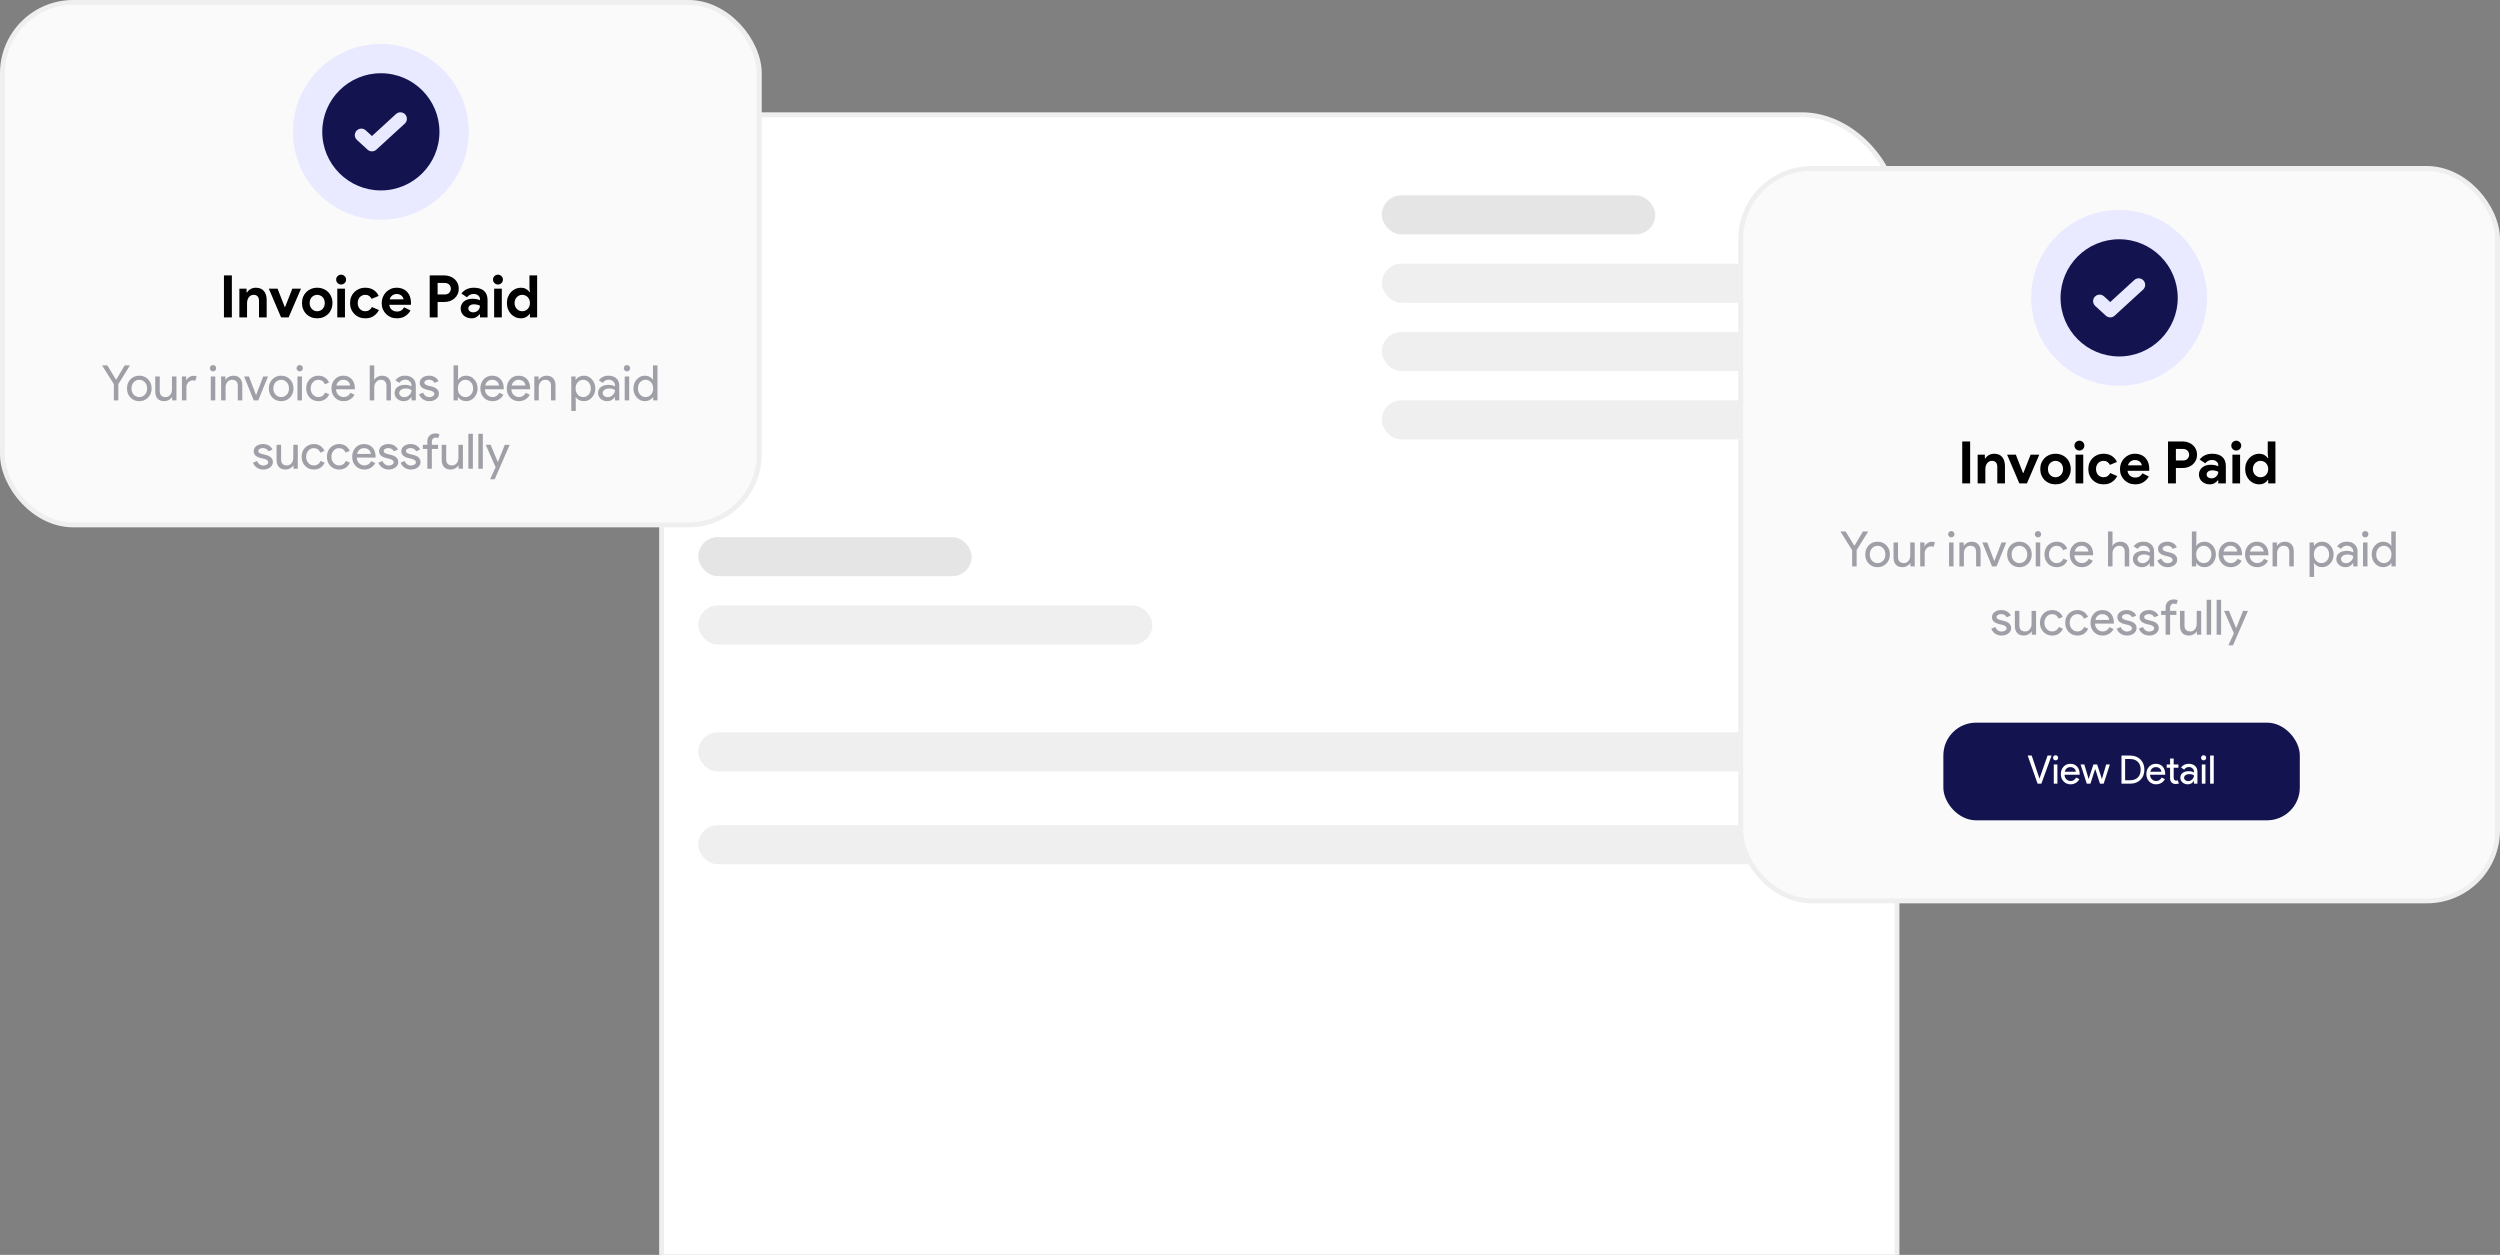
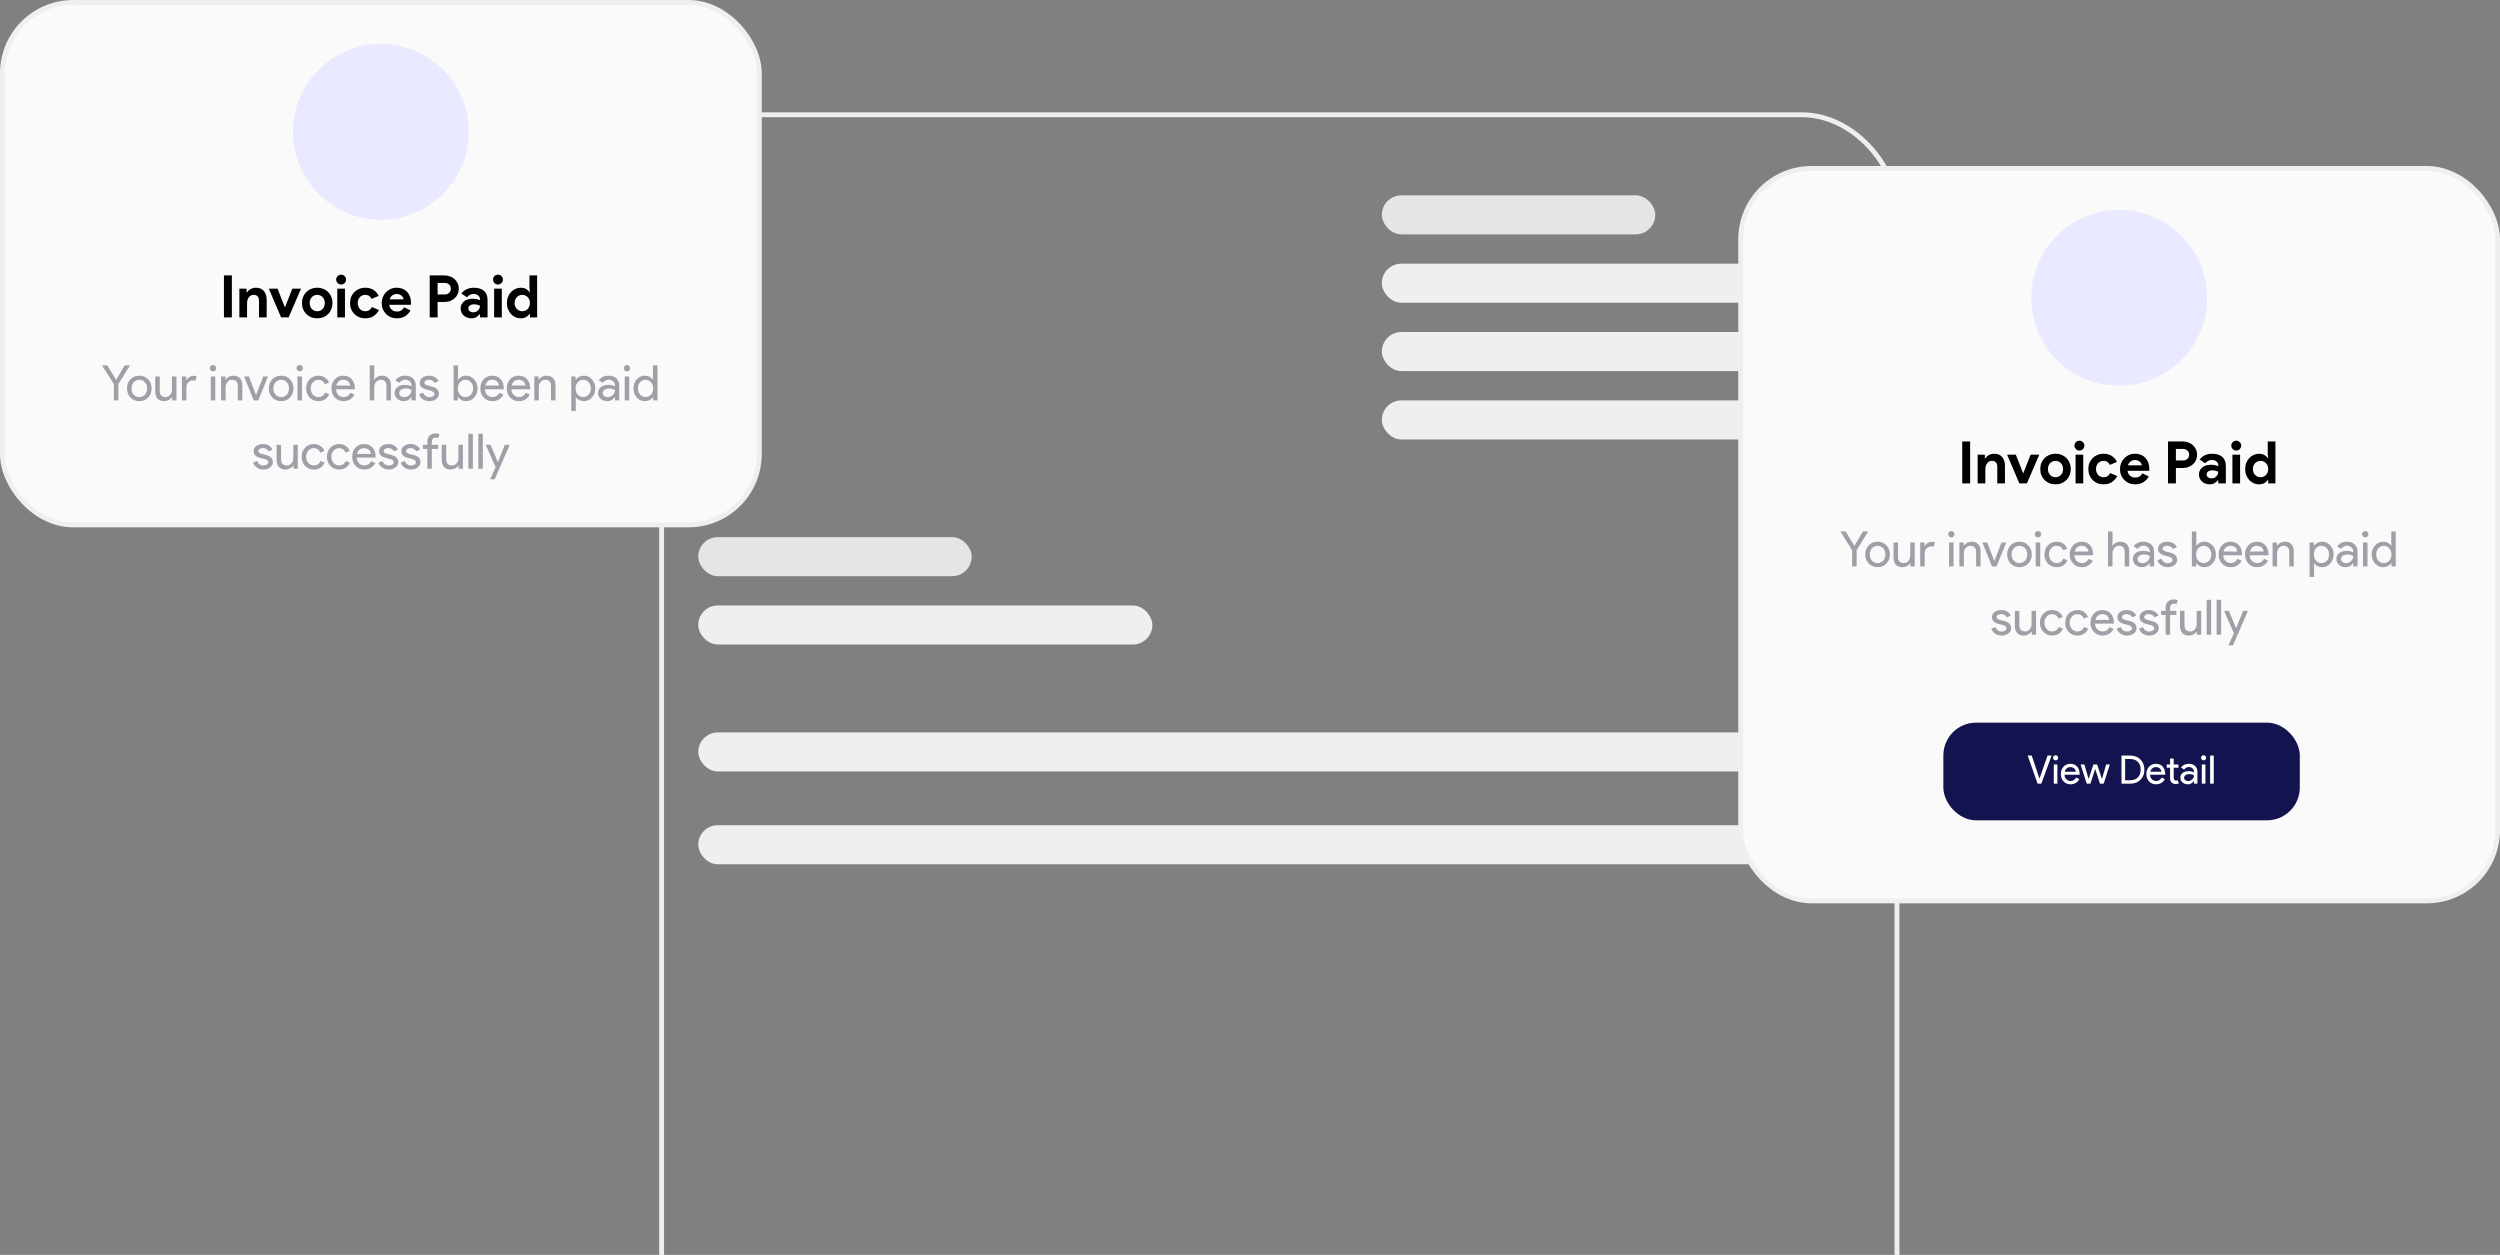
<svg xmlns="http://www.w3.org/2000/svg" width="512" height="257" viewBox="0 0 512 257" fill="none">
  <rect x="0" y="0" width="512" height="257" fill="#808080" stroke="none" />
-   <rect x="135.5" y="23.5" width="253" height="253" rx="19.5" fill="white" />
  <rect x="135.5" y="23.5" width="253" height="253" rx="19.5" stroke="#EFEFEF" />
  <rect x="283" y="40" width="56" height="8" rx="4" fill="#E5E5E5" />
  <rect x="283" y="54" width="93" height="8" rx="4" fill="#EFEFEF" />
  <rect x="143" y="110" width="56" height="8" rx="4" fill="#E5E5E5" />
  <rect x="143" y="124" width="93" height="8" rx="4" fill="#EFEFEF" />
  <rect x="283" y="82" width="93" height="8" rx="4" fill="#EFEFEF" />
  <rect x="283" y="68" width="93" height="8" rx="4" fill="#EFEFEF" />
  <rect x="143" y="150" width="227" height="8" rx="4" fill="#EFEFEF" />
  <rect x="143" y="169" width="227" height="8" rx="4" fill="#EFEFEF" />
  <rect x="356.5" y="34.5" width="155" height="150" rx="14.5" fill="#FAFAFA" />
  <rect x="356.5" y="34.5" width="155" height="150" rx="14.5" stroke="#EFEFEF" />
  <circle cx="434" cy="61" r="18" fill="#E9E9FF" />
-   <path fill-rule="evenodd" clip-rule="evenodd" d="M434 73C440.627 73 446 67.627 446 61C446 54.373 440.627 49 434 49C427.373 49 422 54.373 422 61C422 67.627 427.373 73 434 73ZM438.901 59.317C439.444 58.819 439.481 57.976 438.983 57.433C438.486 56.89 437.643 56.853 437.099 57.35L432.177 61.859L430.901 60.69C430.357 60.193 429.514 60.23 429.017 60.773C428.519 61.316 428.556 62.159 429.099 62.656L431.276 64.65C431.786 65.117 432.568 65.117 433.077 64.65L438.901 59.317Z" fill="#13134F" />
  <path d="M401.864 90.408H403.484V99H401.864V90.408ZM406.5 93.888H406.596C406.78 93.592 407.028 93.36 407.34 93.192C407.652 93.016 408.008 92.928 408.408 92.928C408.776 92.928 409.1 92.988 409.38 93.108C409.66 93.228 409.888 93.4 410.064 93.624C410.248 93.84 410.384 94.104 410.472 94.416C410.568 94.72 410.616 95.06 410.616 95.436V99H409.044V95.628C409.044 95.204 408.948 94.892 408.756 94.692C408.572 94.484 408.3 94.38 407.94 94.38C407.724 94.38 407.532 94.428 407.364 94.524C407.204 94.612 407.064 94.736 406.944 94.896C406.832 95.048 406.744 95.232 406.68 95.448C406.624 95.656 406.596 95.88 406.596 96.12V99H405.024V93.12H406.5V93.888ZM411.056 93.12H412.844L414.308 96.864H414.392L415.868 93.12H417.644L415.112 99H413.564L411.056 93.12ZM420.968 92.928C421.424 92.928 421.84 93.008 422.216 93.168C422.6 93.32 422.928 93.536 423.2 93.816C423.48 94.088 423.696 94.416 423.848 94.8C424.008 95.184 424.088 95.604 424.088 96.06C424.088 96.516 424.008 96.936 423.848 97.32C423.696 97.704 423.48 98.036 423.2 98.316C422.928 98.588 422.6 98.804 422.216 98.964C421.84 99.116 421.424 99.192 420.968 99.192C420.512 99.192 420.092 99.116 419.708 98.964C419.332 98.804 419.004 98.588 418.724 98.316C418.452 98.036 418.236 97.704 418.076 97.32C417.924 96.936 417.848 96.516 417.848 96.06C417.848 95.604 417.924 95.184 418.076 94.8C418.236 94.416 418.452 94.088 418.724 93.816C419.004 93.536 419.332 93.32 419.708 93.168C420.092 93.008 420.512 92.928 420.968 92.928ZM420.968 97.74C421.168 97.74 421.36 97.704 421.544 97.632C421.736 97.552 421.904 97.44 422.048 97.296C422.192 97.152 422.304 96.976 422.384 96.768C422.472 96.56 422.516 96.324 422.516 96.06C422.516 95.796 422.472 95.56 422.384 95.352C422.304 95.144 422.192 94.968 422.048 94.824C421.904 94.68 421.736 94.572 421.544 94.5C421.36 94.42 421.168 94.38 420.968 94.38C420.76 94.38 420.564 94.42 420.38 94.5C420.196 94.572 420.032 94.68 419.888 94.824C419.744 94.968 419.628 95.144 419.54 95.352C419.46 95.56 419.42 95.796 419.42 96.06C419.42 96.324 419.46 96.56 419.54 96.768C419.628 96.976 419.744 97.152 419.888 97.296C420.032 97.44 420.196 97.552 420.38 97.632C420.564 97.704 420.76 97.74 420.968 97.74ZM425.857 92.268C425.721 92.268 425.589 92.244 425.461 92.196C425.341 92.14 425.233 92.068 425.137 91.98C425.049 91.884 424.977 91.776 424.921 91.656C424.873 91.536 424.849 91.404 424.849 91.26C424.849 91.116 424.873 90.984 424.921 90.864C424.977 90.744 425.049 90.64 425.137 90.552C425.233 90.456 425.341 90.384 425.461 90.336C425.589 90.28 425.721 90.252 425.857 90.252C426.137 90.252 426.377 90.352 426.577 90.552C426.777 90.744 426.877 90.98 426.877 91.26C426.877 91.54 426.777 91.78 426.577 91.98C426.377 92.172 426.137 92.268 425.857 92.268ZM425.077 99V93.12H426.649V99H425.077ZM433.607 97.5C433.351 97.996 432.991 98.404 432.527 98.724C432.071 99.036 431.499 99.192 430.811 99.192C430.355 99.192 429.935 99.116 429.551 98.964C429.175 98.804 428.847 98.584 428.567 98.304C428.295 98.024 428.079 97.696 427.919 97.32C427.767 96.936 427.691 96.516 427.691 96.06C427.691 95.604 427.767 95.184 427.919 94.8C428.079 94.416 428.295 94.088 428.567 93.816C428.847 93.536 429.175 93.32 429.551 93.168C429.935 93.008 430.355 92.928 430.811 92.928C431.491 92.928 432.063 93.084 432.527 93.396C432.991 93.708 433.331 94.112 433.547 94.608L432.107 95.208C431.971 94.936 431.795 94.732 431.579 94.596C431.371 94.452 431.107 94.38 430.787 94.38C430.579 94.38 430.383 94.42 430.199 94.5C430.015 94.58 429.851 94.692 429.707 94.836C429.571 94.98 429.463 95.156 429.383 95.364C429.303 95.572 429.263 95.804 429.263 96.06C429.263 96.316 429.303 96.548 429.383 96.756C429.463 96.964 429.571 97.14 429.707 97.284C429.851 97.428 430.015 97.54 430.199 97.62C430.383 97.7 430.579 97.74 430.787 97.74C431.115 97.74 431.391 97.668 431.615 97.524C431.847 97.372 432.031 97.156 432.167 96.876L433.607 97.5ZM440.076 97.584C439.804 98.064 439.436 98.452 438.972 98.748C438.516 99.044 437.956 99.192 437.292 99.192C436.844 99.192 436.428 99.116 436.044 98.964C435.668 98.804 435.34 98.584 435.06 98.304C434.78 98.024 434.56 97.696 434.4 97.32C434.248 96.936 434.172 96.516 434.172 96.06C434.172 95.636 434.248 95.236 434.4 94.86C434.552 94.476 434.764 94.144 435.036 93.864C435.308 93.576 435.628 93.348 435.996 93.18C436.372 93.012 436.784 92.928 437.232 92.928C437.704 92.928 438.124 93.008 438.492 93.168C438.86 93.32 439.168 93.536 439.416 93.816C439.664 94.088 439.852 94.412 439.98 94.788C440.108 95.164 440.172 95.572 440.172 96.012C440.172 96.068 440.172 96.116 440.172 96.156C440.164 96.204 440.16 96.248 440.16 96.288C440.152 96.328 440.148 96.372 440.148 96.42H435.72C435.752 96.66 435.816 96.868 435.912 97.044C436.016 97.212 436.14 97.356 436.284 97.476C436.436 97.588 436.6 97.672 436.776 97.728C436.952 97.776 437.132 97.8 437.316 97.8C437.676 97.8 437.972 97.72 438.204 97.56C438.444 97.392 438.632 97.184 438.768 96.936L440.076 97.584ZM438.648 95.304C438.64 95.2 438.604 95.084 438.54 94.956C438.484 94.828 438.396 94.708 438.276 94.596C438.164 94.484 438.02 94.392 437.844 94.32C437.676 94.248 437.472 94.212 437.232 94.212C436.896 94.212 436.6 94.308 436.344 94.5C436.088 94.692 435.908 94.96 435.804 95.304H438.648ZM444.005 99V90.408H447.029C447.437 90.408 447.817 90.476 448.169 90.612C448.529 90.74 448.841 90.924 449.105 91.164C449.369 91.404 449.577 91.692 449.729 92.028C449.881 92.356 449.957 92.72 449.957 93.12C449.957 93.528 449.881 93.9 449.729 94.236C449.577 94.564 449.369 94.848 449.105 95.088C448.841 95.328 448.529 95.516 448.169 95.652C447.817 95.78 447.437 95.844 447.029 95.844H445.625V99H444.005ZM447.053 94.308C447.477 94.308 447.797 94.188 448.013 93.948C448.229 93.708 448.337 93.432 448.337 93.12C448.337 92.968 448.309 92.82 448.253 92.676C448.205 92.532 448.125 92.408 448.013 92.304C447.909 92.192 447.777 92.104 447.617 92.04C447.457 91.976 447.269 91.944 447.053 91.944H445.625V94.308H447.053ZM454.304 98.376H454.208C454.024 98.6 453.8 98.792 453.536 98.952C453.28 99.112 452.948 99.192 452.54 99.192C452.236 99.192 451.948 99.14 451.676 99.036C451.412 98.94 451.18 98.804 450.98 98.628C450.78 98.452 450.624 98.24 450.512 97.992C450.4 97.744 450.344 97.472 450.344 97.176C450.344 96.872 450.404 96.6 450.524 96.36C450.644 96.112 450.812 95.9 451.028 95.724C451.244 95.548 451.496 95.416 451.784 95.328C452.08 95.232 452.4 95.184 452.744 95.184C453.128 95.184 453.444 95.216 453.692 95.28C453.94 95.336 454.144 95.396 454.304 95.46V95.28C454.304 94.968 454.18 94.712 453.932 94.512C453.684 94.304 453.376 94.2 453.008 94.2C452.464 94.2 452.004 94.428 451.628 94.884L450.488 94.104C451.112 93.32 451.964 92.928 453.044 92.928C453.956 92.928 454.652 93.144 455.132 93.576C455.612 94 455.852 94.632 455.852 95.472V99H454.304V98.376ZM454.304 96.612C454.12 96.524 453.928 96.456 453.728 96.408C453.536 96.352 453.324 96.324 453.092 96.324C452.716 96.324 452.424 96.408 452.216 96.576C452.016 96.736 451.916 96.936 451.916 97.176C451.916 97.416 452.012 97.608 452.204 97.752C452.404 97.896 452.632 97.968 452.888 97.968C453.096 97.968 453.288 97.932 453.464 97.86C453.64 97.78 453.788 97.68 453.908 97.56C454.036 97.432 454.132 97.288 454.196 97.128C454.268 96.96 454.304 96.788 454.304 96.612ZM457.978 92.268C457.842 92.268 457.71 92.244 457.582 92.196C457.462 92.14 457.354 92.068 457.258 91.98C457.17 91.884 457.098 91.776 457.042 91.656C456.994 91.536 456.97 91.404 456.97 91.26C456.97 91.116 456.994 90.984 457.042 90.864C457.098 90.744 457.17 90.64 457.258 90.552C457.354 90.456 457.462 90.384 457.582 90.336C457.71 90.28 457.842 90.252 457.978 90.252C458.258 90.252 458.498 90.352 458.698 90.552C458.898 90.744 458.998 90.98 458.998 91.26C458.998 91.54 458.898 91.78 458.698 91.98C458.498 92.172 458.258 92.268 457.978 92.268ZM457.198 99V93.12H458.77V99H457.198ZM464.529 98.292H464.433C464.289 98.54 464.065 98.752 463.761 98.928C463.457 99.104 463.081 99.192 462.633 99.192C462.257 99.192 461.897 99.116 461.553 98.964C461.217 98.804 460.917 98.588 460.653 98.316C460.397 98.036 460.193 97.704 460.041 97.32C459.889 96.936 459.813 96.516 459.813 96.06C459.813 95.604 459.889 95.184 460.041 94.8C460.193 94.416 460.397 94.088 460.653 93.816C460.917 93.536 461.217 93.32 461.553 93.168C461.897 93.008 462.257 92.928 462.633 92.928C463.081 92.928 463.457 93.016 463.761 93.192C464.065 93.368 464.289 93.58 464.433 93.828H464.529L464.433 92.988V90.408H466.005V99H464.529V98.292ZM462.957 97.74C463.165 97.74 463.361 97.704 463.545 97.632C463.737 97.552 463.905 97.44 464.049 97.296C464.193 97.152 464.309 96.976 464.397 96.768C464.485 96.56 464.529 96.324 464.529 96.06C464.529 95.796 464.485 95.56 464.397 95.352C464.309 95.144 464.193 94.968 464.049 94.824C463.905 94.68 463.737 94.572 463.545 94.5C463.361 94.42 463.165 94.38 462.957 94.38C462.749 94.38 462.549 94.42 462.357 94.5C462.173 94.58 462.009 94.692 461.865 94.836C461.721 94.98 461.605 95.156 461.517 95.364C461.429 95.572 461.385 95.804 461.385 96.06C461.385 96.316 461.429 96.548 461.517 96.756C461.605 96.964 461.721 97.14 461.865 97.284C462.009 97.428 462.173 97.54 462.357 97.62C462.549 97.7 462.749 97.74 462.957 97.74Z" fill="black" />
  <path d="M380.238 112.67V116H379.318V112.67L376.908 108.84H377.988L379.758 111.75H379.798L381.528 108.84H382.608L380.238 112.67ZM382.009 113.55C382.009 112.797 382.246 112.173 382.719 111.68C383.199 111.187 383.803 110.94 384.529 110.94C385.256 110.94 385.856 111.187 386.329 111.68C386.809 112.173 387.049 112.797 387.049 113.55C387.049 114.31 386.809 114.933 386.329 115.42C385.856 115.913 385.256 116.16 384.529 116.16C383.803 116.16 383.199 115.913 382.719 115.42C382.246 114.927 382.009 114.303 382.009 113.55ZM382.929 113.55C382.929 114.077 383.083 114.503 383.389 114.83C383.696 115.157 384.076 115.32 384.529 115.32C384.983 115.32 385.363 115.157 385.669 114.83C385.976 114.503 386.129 114.077 386.129 113.55C386.129 113.03 385.976 112.607 385.669 112.28C385.356 111.947 384.976 111.78 384.529 111.78C384.083 111.78 383.703 111.947 383.389 112.28C383.083 112.607 382.929 113.03 382.929 113.55ZM392.136 116H391.256V115.32H391.216C391.076 115.56 390.86 115.76 390.566 115.92C390.28 116.08 389.98 116.16 389.666 116.16C389.066 116.16 388.603 115.99 388.276 115.65C387.956 115.303 387.796 114.813 387.796 114.18V111.1H388.716V114.12C388.736 114.92 389.14 115.32 389.926 115.32C390.293 115.32 390.6 115.173 390.846 114.88C391.093 114.58 391.216 114.223 391.216 113.81V111.1H392.136V116ZM394.176 116H393.256V111.1H394.136V111.9H394.176C394.27 111.64 394.46 111.42 394.746 111.24C395.04 111.053 395.326 110.96 395.606 110.96C395.873 110.96 396.1 111 396.286 111.08L396.006 111.97C395.893 111.923 395.713 111.9 395.466 111.9C395.12 111.9 394.816 112.04 394.556 112.32C394.303 112.6 394.176 112.927 394.176 113.3V116ZM400.276 109.41C400.276 109.59 400.213 109.743 400.086 109.87C399.96 109.997 399.806 110.06 399.626 110.06C399.446 110.06 399.293 109.997 399.166 109.87C399.04 109.743 398.976 109.59 398.976 109.41C398.976 109.23 399.04 109.077 399.166 108.95C399.293 108.823 399.446 108.76 399.626 108.76C399.806 108.76 399.96 108.823 400.086 108.95C400.213 109.077 400.276 109.23 400.276 109.41ZM400.086 111.1V116H399.166V111.1H400.086ZM401.284 111.1H402.164V111.78H402.204C402.344 111.54 402.557 111.34 402.844 111.18C403.137 111.02 403.44 110.94 403.754 110.94C404.354 110.94 404.814 111.113 405.134 111.46C405.46 111.8 405.624 112.287 405.624 112.92V116H404.704V112.98C404.684 112.18 404.28 111.78 403.494 111.78C403.127 111.78 402.82 111.93 402.574 112.23C402.327 112.523 402.204 112.877 402.204 113.29V116H401.284V111.1ZM408.888 116H407.968L405.988 111.1H406.988L408.428 114.9H408.448L409.908 111.1H410.888L408.888 116ZM411.062 113.55C411.062 112.797 411.299 112.173 411.772 111.68C412.252 111.187 412.856 110.94 413.582 110.94C414.309 110.94 414.909 111.187 415.382 111.68C415.862 112.173 416.102 112.797 416.102 113.55C416.102 114.31 415.862 114.933 415.382 115.42C414.909 115.913 414.309 116.16 413.582 116.16C412.856 116.16 412.252 115.913 411.772 115.42C411.299 114.927 411.062 114.303 411.062 113.55ZM411.982 113.55C411.982 114.077 412.136 114.503 412.442 114.83C412.749 115.157 413.129 115.32 413.582 115.32C414.036 115.32 414.416 115.157 414.722 114.83C415.029 114.503 415.182 114.077 415.182 113.55C415.182 113.03 415.029 112.607 414.722 112.28C414.409 111.947 414.029 111.78 413.582 111.78C413.136 111.78 412.756 111.947 412.442 112.28C412.136 112.607 411.982 113.03 411.982 113.55ZM418.03 109.41C418.03 109.59 417.967 109.743 417.84 109.87C417.714 109.997 417.56 110.06 417.38 110.06C417.2 110.06 417.047 109.997 416.92 109.87C416.794 109.743 416.73 109.59 416.73 109.41C416.73 109.23 416.794 109.077 416.92 108.95C417.047 108.823 417.2 108.76 417.38 108.76C417.56 108.76 417.714 108.823 417.84 108.95C417.967 109.077 418.03 109.23 418.03 109.41ZM417.84 111.1V116H416.92V111.1H417.84ZM421.229 116.16C420.502 116.16 419.899 115.913 419.419 115.42C418.945 114.913 418.709 114.29 418.709 113.55C418.709 112.797 418.945 112.173 419.419 111.68C419.899 111.187 420.502 110.94 421.229 110.94C421.729 110.94 422.165 111.067 422.539 111.32C422.912 111.567 423.192 111.91 423.379 112.35L422.539 112.7C422.279 112.087 421.822 111.78 421.169 111.78C420.749 111.78 420.385 111.95 420.079 112.29C419.779 112.63 419.629 113.05 419.629 113.55C419.629 114.05 419.779 114.47 420.079 114.81C420.385 115.15 420.749 115.32 421.169 115.32C421.842 115.32 422.315 115.013 422.589 114.4L423.409 114.75C423.229 115.19 422.945 115.537 422.559 115.79C422.179 116.037 421.735 116.16 421.229 116.16ZM426.364 116.16C425.644 116.16 425.051 115.913 424.584 115.42C424.118 114.927 423.884 114.303 423.884 113.55C423.884 112.803 424.111 112.183 424.564 111.69C425.018 111.19 425.598 110.94 426.304 110.94C427.031 110.94 427.608 111.177 428.034 111.65C428.468 112.117 428.684 112.773 428.684 113.62L428.674 113.72H424.824C424.838 114.2 424.998 114.587 425.304 114.88C425.611 115.173 425.978 115.32 426.404 115.32C426.991 115.32 427.451 115.027 427.784 114.44L428.604 114.84C428.384 115.253 428.078 115.577 427.684 115.81C427.298 116.043 426.858 116.16 426.364 116.16ZM424.894 112.96H427.704C427.678 112.62 427.538 112.34 427.284 112.12C427.038 111.893 426.704 111.78 426.284 111.78C425.938 111.78 425.638 111.887 425.384 112.1C425.138 112.313 424.974 112.6 424.894 112.96ZM431.723 108.84H432.643V111.1L432.603 111.78H432.643C432.783 111.54 432.996 111.34 433.283 111.18C433.576 111.02 433.88 110.94 434.193 110.94C434.793 110.94 435.253 111.113 435.573 111.46C435.9 111.8 436.063 112.287 436.063 112.92V116H435.143V113.1C435.143 112.22 434.753 111.78 433.973 111.78C433.6 111.78 433.283 111.937 433.023 112.25C432.77 112.557 432.643 112.917 432.643 113.33V116H431.723V108.84ZM437.764 114.5C437.764 114.74 437.864 114.94 438.064 115.1C438.271 115.26 438.511 115.34 438.784 115.34C439.171 115.34 439.514 115.197 439.814 114.91C440.121 114.623 440.274 114.287 440.274 113.9C439.988 113.673 439.588 113.56 439.074 113.56C438.701 113.56 438.388 113.65 438.134 113.83C437.888 114.01 437.764 114.233 437.764 114.5ZM438.954 110.94C439.634 110.94 440.171 111.123 440.564 111.49C440.958 111.85 441.154 112.347 441.154 112.98V116H440.274V115.32H440.234C439.854 115.88 439.348 116.16 438.714 116.16C438.174 116.16 437.721 116 437.354 115.68C436.994 115.36 436.814 114.96 436.814 114.48C436.814 113.973 437.004 113.57 437.384 113.27C437.771 112.97 438.284 112.82 438.924 112.82C439.471 112.82 439.921 112.92 440.274 113.12V112.91C440.274 112.59 440.148 112.32 439.894 112.1C439.641 111.873 439.344 111.76 439.004 111.76C438.491 111.76 438.084 111.977 437.784 112.41L436.974 111.9C437.421 111.26 438.081 110.94 438.954 110.94ZM445.893 114.64C445.893 115.067 445.706 115.427 445.333 115.72C444.96 116.013 444.49 116.16 443.923 116.16C443.43 116.16 442.996 116.033 442.623 115.78C442.25 115.52 441.983 115.18 441.823 114.76L442.643 114.41C442.763 114.703 442.936 114.933 443.163 115.1C443.396 115.26 443.65 115.34 443.923 115.34C444.216 115.34 444.46 115.277 444.653 115.15C444.853 115.023 444.953 114.873 444.953 114.7C444.953 114.387 444.713 114.157 444.233 114.01L443.393 113.8C442.44 113.56 441.963 113.1 441.963 112.42C441.963 111.973 442.143 111.617 442.503 111.35C442.87 111.077 443.336 110.94 443.903 110.94C444.336 110.94 444.726 111.043 445.073 111.25C445.426 111.457 445.673 111.733 445.813 112.08L444.993 112.42C444.9 112.213 444.746 112.053 444.533 111.94C444.326 111.82 444.093 111.76 443.833 111.76C443.593 111.76 443.376 111.82 443.183 111.94C442.996 112.06 442.903 112.207 442.903 112.38C442.903 112.66 443.166 112.86 443.693 112.98L444.433 113.17C445.406 113.41 445.893 113.9 445.893 114.64ZM451.481 116.16C451.121 116.16 450.791 116.083 450.491 115.93C450.198 115.777 449.971 115.573 449.811 115.32H449.771V116H448.891V108.84H449.811V111.1L449.771 111.78H449.811C449.971 111.527 450.198 111.323 450.491 111.17C450.791 111.017 451.121 110.94 451.481 110.94C452.128 110.94 452.674 111.193 453.121 111.7C453.581 112.213 453.811 112.83 453.811 113.55C453.811 114.277 453.581 114.893 453.121 115.4C452.674 115.907 452.128 116.16 451.481 116.16ZM451.331 115.32C451.771 115.32 452.141 115.153 452.441 114.82C452.741 114.493 452.891 114.07 452.891 113.55C452.891 113.037 452.741 112.613 452.441 112.28C452.141 111.947 451.771 111.78 451.331 111.78C450.884 111.78 450.511 111.947 450.211 112.28C449.918 112.613 449.771 113.037 449.771 113.55C449.771 114.07 449.918 114.497 450.211 114.83C450.511 115.157 450.884 115.32 451.331 115.32ZM456.853 116.16C456.133 116.16 455.539 115.913 455.073 115.42C454.606 114.927 454.373 114.303 454.373 113.55C454.373 112.803 454.599 112.183 455.053 111.69C455.506 111.19 456.086 110.94 456.793 110.94C457.519 110.94 458.096 111.177 458.523 111.65C458.956 112.117 459.173 112.773 459.173 113.62L459.163 113.72H455.313C455.326 114.2 455.486 114.587 455.793 114.88C456.099 115.173 456.466 115.32 456.893 115.32C457.479 115.32 457.939 115.027 458.273 114.44L459.093 114.84C458.873 115.253 458.566 115.577 458.173 115.81C457.786 116.043 457.346 116.16 456.853 116.16ZM455.383 112.96H458.193C458.166 112.62 458.026 112.34 457.773 112.12C457.526 111.893 457.193 111.78 456.773 111.78C456.426 111.78 456.126 111.887 455.873 112.1C455.626 112.313 455.463 112.6 455.383 112.96ZM462.263 116.16C461.543 116.16 460.95 115.913 460.483 115.42C460.016 114.927 459.783 114.303 459.783 113.55C459.783 112.803 460.01 112.183 460.463 111.69C460.916 111.19 461.496 110.94 462.203 110.94C462.93 110.94 463.506 111.177 463.933 111.65C464.366 112.117 464.583 112.773 464.583 113.62L464.573 113.72H460.723C460.736 114.2 460.896 114.587 461.203 114.88C461.51 115.173 461.876 115.32 462.303 115.32C462.89 115.32 463.35 115.027 463.683 114.44L464.503 114.84C464.283 115.253 463.976 115.577 463.583 115.81C463.196 116.043 462.756 116.16 462.263 116.16ZM460.793 112.96H463.603C463.576 112.62 463.436 112.34 463.183 112.12C462.936 111.893 462.603 111.78 462.183 111.78C461.836 111.78 461.536 111.887 461.283 112.1C461.036 112.313 460.873 112.6 460.793 112.96ZM465.424 111.1H466.304V111.78H466.344C466.484 111.54 466.698 111.34 466.984 111.18C467.278 111.02 467.581 110.94 467.894 110.94C468.494 110.94 468.954 111.113 469.274 111.46C469.601 111.8 469.764 112.287 469.764 112.92V116H468.844V112.98C468.824 112.18 468.421 111.78 467.634 111.78C467.268 111.78 466.961 111.93 466.714 112.23C466.468 112.523 466.344 112.877 466.344 113.29V116H465.424V111.1ZM475.441 115.32C475.881 115.32 476.251 115.153 476.551 114.82C476.851 114.493 477.001 114.07 477.001 113.55C477.001 113.037 476.851 112.613 476.551 112.28C476.251 111.947 475.881 111.78 475.441 111.78C474.995 111.78 474.621 111.947 474.321 112.28C474.028 112.613 473.881 113.037 473.881 113.55C473.881 114.07 474.028 114.497 474.321 114.83C474.621 115.157 474.995 115.32 475.441 115.32ZM475.591 116.16C475.231 116.16 474.901 116.083 474.601 115.93C474.308 115.777 474.081 115.573 473.921 115.32H473.881L473.921 116V118.16H473.001V111.1H473.881V111.78H473.921C474.081 111.527 474.308 111.323 474.601 111.17C474.901 111.017 475.231 110.94 475.591 110.94C476.238 110.94 476.785 111.193 477.231 111.7C477.691 112.213 477.921 112.83 477.921 113.55C477.921 114.277 477.691 114.893 477.231 115.4C476.785 115.907 476.238 116.16 475.591 116.16ZM479.434 114.5C479.434 114.74 479.534 114.94 479.734 115.1C479.941 115.26 480.181 115.34 480.454 115.34C480.841 115.34 481.184 115.197 481.484 114.91C481.791 114.623 481.944 114.287 481.944 113.9C481.657 113.673 481.257 113.56 480.744 113.56C480.371 113.56 480.057 113.65 479.804 113.83C479.557 114.01 479.434 114.233 479.434 114.5ZM480.624 110.94C481.304 110.94 481.841 111.123 482.234 111.49C482.627 111.85 482.824 112.347 482.824 112.98V116H481.944V115.32H481.904C481.524 115.88 481.017 116.16 480.384 116.16C479.844 116.16 479.391 116 479.024 115.68C478.664 115.36 478.484 114.96 478.484 114.48C478.484 113.973 478.674 113.57 479.054 113.27C479.441 112.97 479.954 112.82 480.594 112.82C481.141 112.82 481.591 112.92 481.944 113.12V112.91C481.944 112.59 481.817 112.32 481.564 112.1C481.311 111.873 481.014 111.76 480.674 111.76C480.161 111.76 479.754 111.977 479.454 112.41L478.644 111.9C479.091 111.26 479.751 110.94 480.624 110.94ZM485.052 109.41C485.052 109.59 484.988 109.743 484.862 109.87C484.735 109.997 484.582 110.06 484.402 110.06C484.222 110.06 484.068 109.997 483.942 109.87C483.815 109.743 483.752 109.59 483.752 109.41C483.752 109.23 483.815 109.077 483.942 108.95C484.068 108.823 484.222 108.76 484.402 108.76C484.582 108.76 484.735 108.823 484.862 108.95C484.988 109.077 485.052 109.23 485.052 109.41ZM484.862 111.1V116H483.942V111.1H484.862ZM488.21 115.32C488.664 115.32 489.034 115.157 489.32 114.83C489.62 114.503 489.77 114.077 489.77 113.55C489.77 113.037 489.62 112.613 489.32 112.28C489.027 111.947 488.657 111.78 488.21 111.78C487.77 111.78 487.4 111.947 487.1 112.28C486.8 112.613 486.65 113.037 486.65 113.55C486.65 114.07 486.8 114.493 487.1 114.82C487.4 115.153 487.77 115.32 488.21 115.32ZM488.06 116.16C487.42 116.16 486.87 115.907 486.41 115.4C485.957 114.887 485.73 114.27 485.73 113.55C485.73 112.83 485.957 112.213 486.41 111.7C486.87 111.193 487.42 110.94 488.06 110.94C488.42 110.94 488.747 111.017 489.04 111.17C489.34 111.323 489.57 111.527 489.73 111.78H489.77L489.73 111.1V108.84H490.65V116H489.77V115.32H489.73C489.57 115.573 489.34 115.777 489.04 115.93C488.747 116.083 488.42 116.16 488.06 116.16ZM411.884 128.64C411.884 129.067 411.698 129.427 411.324 129.72C410.951 130.013 410.481 130.16 409.914 130.16C409.421 130.16 408.988 130.033 408.614 129.78C408.241 129.52 407.974 129.18 407.814 128.76L408.634 128.41C408.754 128.703 408.928 128.933 409.154 129.1C409.388 129.26 409.641 129.34 409.914 129.34C410.208 129.34 410.451 129.277 410.644 129.15C410.844 129.023 410.944 128.873 410.944 128.7C410.944 128.387 410.704 128.157 410.224 128.01L409.384 127.8C408.431 127.56 407.954 127.1 407.954 126.42C407.954 125.973 408.134 125.617 408.494 125.35C408.861 125.077 409.328 124.94 409.894 124.94C410.328 124.94 410.718 125.043 411.064 125.25C411.418 125.457 411.664 125.733 411.804 126.08L410.984 126.42C410.891 126.213 410.738 126.053 410.524 125.94C410.318 125.82 410.084 125.76 409.824 125.76C409.584 125.76 409.368 125.82 409.174 125.94C408.988 126.06 408.894 126.207 408.894 126.38C408.894 126.66 409.158 126.86 409.684 126.98L410.424 127.17C411.398 127.41 411.884 127.9 411.884 128.64ZM416.985 130H416.105V129.32H416.065C415.925 129.56 415.708 129.76 415.415 129.92C415.128 130.08 414.828 130.16 414.515 130.16C413.915 130.16 413.452 129.99 413.125 129.65C412.805 129.303 412.645 128.813 412.645 128.18V125.1H413.565V128.12C413.585 128.92 413.988 129.32 414.775 129.32C415.142 129.32 415.448 129.173 415.695 128.88C415.942 128.58 416.065 128.223 416.065 127.81V125.1H416.985V130ZM420.296 130.16C419.569 130.16 418.966 129.913 418.486 129.42C418.013 128.913 417.776 128.29 417.776 127.55C417.776 126.797 418.013 126.173 418.486 125.68C418.966 125.187 419.569 124.94 420.296 124.94C420.796 124.94 421.233 125.067 421.606 125.32C421.979 125.567 422.259 125.91 422.446 126.35L421.606 126.7C421.346 126.087 420.889 125.78 420.236 125.78C419.816 125.78 419.453 125.95 419.146 126.29C418.846 126.63 418.696 127.05 418.696 127.55C418.696 128.05 418.846 128.47 419.146 128.81C419.453 129.15 419.816 129.32 420.236 129.32C420.909 129.32 421.383 129.013 421.656 128.4L422.476 128.75C422.296 129.19 422.013 129.537 421.626 129.79C421.246 130.037 420.803 130.16 420.296 130.16ZM425.472 130.16C424.745 130.16 424.142 129.913 423.662 129.42C423.189 128.913 422.952 128.29 422.952 127.55C422.952 126.797 423.189 126.173 423.662 125.68C424.142 125.187 424.745 124.94 425.472 124.94C425.972 124.94 426.409 125.067 426.782 125.32C427.155 125.567 427.435 125.91 427.622 126.35L426.782 126.7C426.522 126.087 426.065 125.78 425.412 125.78C424.992 125.78 424.629 125.95 424.322 126.29C424.022 126.63 423.872 127.05 423.872 127.55C423.872 128.05 424.022 128.47 424.322 128.81C424.629 129.15 424.992 129.32 425.412 129.32C426.085 129.32 426.559 129.013 426.832 128.4L427.652 128.75C427.472 129.19 427.189 129.537 426.802 129.79C426.422 130.037 425.979 130.16 425.472 130.16ZM430.608 130.16C429.888 130.16 429.294 129.913 428.828 129.42C428.361 128.927 428.128 128.303 428.128 127.55C428.128 126.803 428.354 126.183 428.808 125.69C429.261 125.19 429.841 124.94 430.548 124.94C431.274 124.94 431.851 125.177 432.278 125.65C432.711 126.117 432.928 126.773 432.928 127.62L432.918 127.72H429.068C429.081 128.2 429.241 128.587 429.548 128.88C429.854 129.173 430.221 129.32 430.648 129.32C431.234 129.32 431.694 129.027 432.028 128.44L432.848 128.84C432.628 129.253 432.321 129.577 431.928 129.81C431.541 130.043 431.101 130.16 430.608 130.16ZM429.138 126.96H431.948C431.921 126.62 431.781 126.34 431.528 126.12C431.281 125.893 430.948 125.78 430.528 125.78C430.181 125.78 429.881 125.887 429.628 126.1C429.381 126.313 429.218 126.6 429.138 126.96ZM437.568 128.64C437.568 129.067 437.381 129.427 437.008 129.72C436.634 130.013 436.164 130.16 435.598 130.16C435.104 130.16 434.671 130.033 434.298 129.78C433.924 129.52 433.658 129.18 433.498 128.76L434.318 128.41C434.438 128.703 434.611 128.933 434.838 129.1C435.071 129.26 435.324 129.34 435.598 129.34C435.891 129.34 436.134 129.277 436.328 129.15C436.528 129.023 436.628 128.873 436.628 128.7C436.628 128.387 436.388 128.157 435.908 128.01L435.068 127.8C434.114 127.56 433.638 127.1 433.638 126.42C433.638 125.973 433.818 125.617 434.178 125.35C434.544 125.077 435.011 124.94 435.578 124.94C436.011 124.94 436.401 125.043 436.748 125.25C437.101 125.457 437.348 125.733 437.488 126.08L436.668 126.42C436.574 126.213 436.421 126.053 436.208 125.94C436.001 125.82 435.768 125.76 435.508 125.76C435.268 125.76 435.051 125.82 434.858 125.94C434.671 126.06 434.578 126.207 434.578 126.38C434.578 126.66 434.841 126.86 435.368 126.98L436.108 127.17C437.081 127.41 437.568 127.9 437.568 128.64ZM442.119 128.64C442.119 129.067 441.932 129.427 441.559 129.72C441.185 130.013 440.715 130.16 440.149 130.16C439.655 130.16 439.222 130.033 438.849 129.78C438.475 129.52 438.209 129.18 438.049 128.76L438.869 128.41C438.989 128.703 439.162 128.933 439.389 129.1C439.622 129.26 439.875 129.34 440.149 129.34C440.442 129.34 440.685 129.277 440.879 129.15C441.079 129.023 441.179 128.873 441.179 128.7C441.179 128.387 440.939 128.157 440.459 128.01L439.619 127.8C438.665 127.56 438.189 127.1 438.189 126.42C438.189 125.973 438.369 125.617 438.729 125.35C439.095 125.077 439.562 124.94 440.129 124.94C440.562 124.94 440.952 125.043 441.299 125.25C441.652 125.457 441.899 125.733 442.039 126.08L441.219 126.42C441.125 126.213 440.972 126.053 440.759 125.94C440.552 125.82 440.319 125.76 440.059 125.76C439.819 125.76 439.602 125.82 439.409 125.94C439.222 126.06 439.129 126.207 439.129 126.38C439.129 126.66 439.392 126.86 439.919 126.98L440.659 127.17C441.632 127.41 442.119 127.9 442.119 128.64ZM445.179 122.76C445.513 122.76 445.786 122.817 445.999 122.93L445.749 123.74C445.589 123.66 445.409 123.62 445.209 123.62C444.983 123.62 444.796 123.7 444.649 123.86C444.509 124.013 444.439 124.22 444.439 124.48V125.1H445.719V125.94H444.439V130H443.519V125.94H442.599V125.1H443.519V124.39C443.519 123.903 443.673 123.51 443.979 123.21C444.293 122.91 444.693 122.76 445.179 122.76ZM450.803 130H449.923V129.32H449.883C449.743 129.56 449.527 129.76 449.233 129.92C448.947 130.08 448.647 130.16 448.333 130.16C447.733 130.16 447.27 129.99 446.943 129.65C446.623 129.303 446.463 128.813 446.463 128.18V125.1H447.383V128.12C447.403 128.92 447.807 129.32 448.593 129.32C448.96 129.32 449.267 129.173 449.513 128.88C449.76 128.58 449.883 128.223 449.883 127.81V125.1H450.803V130ZM452.843 122.84V130H451.923V122.84H452.843ZM454.884 122.84V130H453.964V122.84H454.884ZM460.385 125.1L457.315 132.16H456.365L457.505 129.69L455.485 125.1H456.485L457.945 128.62H457.965L459.385 125.1H460.385Z" fill="#9F9FA7" />
  <rect x="398.335" y="148.335" width="72.329" height="19.329" rx="6.371" fill="#13134F" />
  <rect x="398.335" y="148.335" width="72.329" height="19.329" rx="6.371" stroke="#13134F" stroke-width="0.671" />
  <path d="M418.071 160.5H417.298L415.27 154.737H416.091L417.668 159.413H417.7L419.342 154.737H420.163L418.071 160.5ZM421.51 155.196C421.51 155.341 421.459 155.465 421.357 155.566C421.255 155.668 421.131 155.719 420.987 155.719C420.842 155.719 420.718 155.668 420.616 155.566C420.514 155.465 420.463 155.341 420.463 155.196C420.463 155.051 420.514 154.928 420.616 154.826C420.718 154.724 420.842 154.673 420.987 154.673C421.131 154.673 421.255 154.724 421.357 154.826C421.459 154.928 421.51 155.051 421.51 155.196ZM421.357 156.556V160.5H420.616V156.556H421.357ZM424.052 160.629C423.472 160.629 422.995 160.43 422.619 160.033C422.244 159.636 422.056 159.134 422.056 158.528C422.056 157.927 422.238 157.428 422.603 157.031C422.968 156.629 423.435 156.428 424.003 156.428C424.588 156.428 425.052 156.618 425.396 156.999C425.744 157.375 425.919 157.903 425.919 158.585L425.911 158.665H422.812C422.823 159.051 422.952 159.363 423.199 159.599C423.445 159.835 423.74 159.953 424.084 159.953C424.556 159.953 424.926 159.717 425.195 159.244L425.854 159.566C425.677 159.899 425.431 160.159 425.114 160.347C424.803 160.535 424.449 160.629 424.052 160.629ZM422.869 158.053H425.13C425.109 157.78 424.996 157.554 424.792 157.377C424.594 157.195 424.325 157.104 423.987 157.104C423.708 157.104 423.467 157.19 423.263 157.361C423.064 157.533 422.933 157.764 422.869 158.053ZM432.103 156.556L430.831 160.5H430.075L429.093 157.474L428.119 160.5H427.37L426.099 156.556H426.872L427.749 159.534H427.757L428.731 156.556H429.495L430.469 159.534H430.477L431.346 156.556H432.103ZM434.482 160.5V154.737H436.245C437.125 154.737 437.83 155.003 438.361 155.534C438.898 156.065 439.166 156.76 439.166 157.619C439.166 158.483 438.898 159.18 438.361 159.711C437.83 160.237 437.125 160.5 436.245 160.5H434.482ZM435.223 155.446V159.792H436.245C436.915 159.792 437.444 159.601 437.83 159.22C438.217 158.834 438.41 158.3 438.41 157.619C438.41 156.943 438.217 156.412 437.83 156.025C437.444 155.639 436.915 155.446 436.245 155.446H435.223ZM441.571 160.629C440.991 160.629 440.514 160.43 440.138 160.033C439.762 159.636 439.575 159.134 439.575 158.528C439.575 157.927 439.757 157.428 440.122 157.031C440.487 156.629 440.954 156.428 441.522 156.428C442.107 156.428 442.571 156.618 442.915 156.999C443.263 157.375 443.438 157.903 443.438 158.585L443.43 158.665H440.331C440.342 159.051 440.471 159.363 440.718 159.599C440.964 159.835 441.259 159.953 441.603 159.953C442.075 159.953 442.445 159.717 442.713 159.244L443.373 159.566C443.196 159.899 442.95 160.159 442.633 160.347C442.322 160.535 441.968 160.629 441.571 160.629ZM440.388 158.053H442.649C442.628 157.78 442.515 157.554 442.311 157.377C442.113 157.195 441.844 157.104 441.506 157.104C441.227 157.104 440.986 157.19 440.782 157.361C440.583 157.533 440.452 157.764 440.388 158.053ZM445.558 160.564C445.236 160.564 444.968 160.465 444.754 160.267C444.544 160.068 444.437 159.792 444.432 159.438V157.232H443.74V156.556H444.432V155.349H445.172V156.556H446.138V157.232H445.172V159.196C445.172 159.459 445.223 159.639 445.325 159.735C445.427 159.827 445.542 159.872 445.671 159.872C445.73 159.872 445.786 159.867 445.84 159.856C445.899 159.84 445.953 159.821 446.001 159.8L446.234 160.46C446.041 160.53 445.816 160.564 445.558 160.564ZM447.303 159.293C447.303 159.486 447.383 159.647 447.544 159.776C447.711 159.904 447.904 159.969 448.124 159.969C448.435 159.969 448.711 159.853 448.953 159.623C449.2 159.392 449.323 159.121 449.323 158.81C449.092 158.627 448.77 158.536 448.357 158.536C448.057 158.536 447.805 158.609 447.601 158.754C447.402 158.898 447.303 159.078 447.303 159.293ZM448.261 156.428C448.808 156.428 449.24 156.575 449.556 156.87C449.873 157.16 450.031 157.56 450.031 158.069V160.5H449.323V159.953H449.291C448.985 160.403 448.577 160.629 448.067 160.629C447.633 160.629 447.268 160.5 446.973 160.242C446.683 159.985 446.538 159.663 446.538 159.277C446.538 158.869 446.691 158.544 446.997 158.303C447.308 158.061 447.721 157.941 448.236 157.941C448.676 157.941 449.039 158.021 449.323 158.182V158.013C449.323 157.756 449.221 157.538 449.017 157.361C448.813 157.179 448.574 157.088 448.301 157.088C447.888 157.088 447.56 157.262 447.319 157.611L446.667 157.2C447.027 156.685 447.558 156.428 448.261 156.428ZM451.824 155.196C451.824 155.341 451.773 155.465 451.671 155.566C451.569 155.668 451.446 155.719 451.301 155.719C451.156 155.719 451.033 155.668 450.931 155.566C450.829 155.465 450.778 155.341 450.778 155.196C450.778 155.051 450.829 154.928 450.931 154.826C451.033 154.724 451.156 154.673 451.301 154.673C451.446 154.673 451.569 154.724 451.671 154.826C451.773 154.928 451.824 155.051 451.824 155.196ZM451.671 156.556V160.5H450.931V156.556H451.671ZM453.375 154.737V160.5H452.635V154.737H453.375Z" fill="white" />
  <rect x="0.5" y="0.5" width="155" height="107" rx="14.5" fill="#FAFAFA" />
  <rect x="0.5" y="0.5" width="155" height="107" rx="14.5" stroke="#EFEFEF" />
  <circle cx="78" cy="27" r="18" fill="#E9E9FF" />
-   <path fill-rule="evenodd" clip-rule="evenodd" d="M78 39C84.627 39 90 33.627 90 27C90 20.373 84.627 15 78 15C71.373 15 66 20.373 66 27C66 33.627 71.373 39 78 39ZM82.9 25.317C83.444 24.819 83.481 23.976 82.983 23.433C82.486 22.89 81.642 22.853 81.1 23.35L76.177 27.859L74.9 26.69C74.358 26.192 73.514 26.23 73.017 26.773C72.519 27.316 72.556 28.159 73.1 28.656L75.276 30.65C75.786 31.117 76.568 31.117 77.077 30.65L82.9 25.317Z" fill="#13134F" />
  <path d="M45.864 56.408H47.484V65H45.864V56.408ZM50.5 59.888H50.596C50.78 59.592 51.028 59.36 51.34 59.192C51.652 59.016 52.008 58.928 52.408 58.928C52.776 58.928 53.1 58.988 53.38 59.108C53.66 59.228 53.888 59.4 54.064 59.624C54.248 59.84 54.384 60.104 54.472 60.416C54.568 60.72 54.616 61.06 54.616 61.436V65H53.044V61.628C53.044 61.204 52.948 60.892 52.756 60.692C52.572 60.484 52.3 60.38 51.94 60.38C51.724 60.38 51.532 60.428 51.364 60.524C51.204 60.612 51.064 60.736 50.944 60.896C50.832 61.048 50.744 61.232 50.68 61.448C50.624 61.656 50.596 61.88 50.596 62.12V65H49.024V59.12H50.5V59.888ZM55.056 59.12H56.844L58.308 62.864H58.392L59.868 59.12H61.644L59.112 65H57.564L55.056 59.12ZM64.968 58.928C65.424 58.928 65.84 59.008 66.216 59.168C66.6 59.32 66.928 59.536 67.2 59.816C67.48 60.088 67.696 60.416 67.848 60.8C68.008 61.184 68.088 61.604 68.088 62.06C68.088 62.516 68.008 62.936 67.848 63.32C67.696 63.704 67.48 64.036 67.2 64.316C66.928 64.588 66.6 64.804 66.216 64.964C65.84 65.116 65.424 65.192 64.968 65.192C64.512 65.192 64.092 65.116 63.708 64.964C63.332 64.804 63.004 64.588 62.724 64.316C62.452 64.036 62.236 63.704 62.076 63.32C61.924 62.936 61.848 62.516 61.848 62.06C61.848 61.604 61.924 61.184 62.076 60.8C62.236 60.416 62.452 60.088 62.724 59.816C63.004 59.536 63.332 59.32 63.708 59.168C64.092 59.008 64.512 58.928 64.968 58.928ZM64.968 63.74C65.168 63.74 65.36 63.704 65.544 63.632C65.736 63.552 65.904 63.44 66.048 63.296C66.192 63.152 66.304 62.976 66.384 62.768C66.472 62.56 66.516 62.324 66.516 62.06C66.516 61.796 66.472 61.56 66.384 61.352C66.304 61.144 66.192 60.968 66.048 60.824C65.904 60.68 65.736 60.572 65.544 60.5C65.36 60.42 65.168 60.38 64.968 60.38C64.76 60.38 64.564 60.42 64.38 60.5C64.196 60.572 64.032 60.68 63.888 60.824C63.744 60.968 63.628 61.144 63.54 61.352C63.46 61.56 63.42 61.796 63.42 62.06C63.42 62.324 63.46 62.56 63.54 62.768C63.628 62.976 63.744 63.152 63.888 63.296C64.032 63.44 64.196 63.552 64.38 63.632C64.564 63.704 64.76 63.74 64.968 63.74ZM69.857 58.268C69.721 58.268 69.589 58.244 69.461 58.196C69.341 58.14 69.233 58.068 69.137 57.98C69.049 57.884 68.977 57.776 68.921 57.656C68.873 57.536 68.849 57.404 68.849 57.26C68.849 57.116 68.873 56.984 68.921 56.864C68.977 56.744 69.049 56.64 69.137 56.552C69.233 56.456 69.341 56.384 69.461 56.336C69.589 56.28 69.721 56.252 69.857 56.252C70.137 56.252 70.377 56.352 70.577 56.552C70.777 56.744 70.877 56.98 70.877 57.26C70.877 57.54 70.777 57.78 70.577 57.98C70.377 58.172 70.137 58.268 69.857 58.268ZM69.077 65V59.12H70.649V65H69.077ZM77.608 63.5C77.352 63.996 76.992 64.404 76.528 64.724C76.072 65.036 75.499 65.192 74.811 65.192C74.356 65.192 73.936 65.116 73.552 64.964C73.175 64.804 72.847 64.584 72.567 64.304C72.296 64.024 72.079 63.696 71.919 63.32C71.767 62.936 71.692 62.516 71.692 62.06C71.692 61.604 71.767 61.184 71.919 60.8C72.079 60.416 72.296 60.088 72.567 59.816C72.847 59.536 73.175 59.32 73.552 59.168C73.936 59.008 74.356 58.928 74.811 58.928C75.492 58.928 76.064 59.084 76.528 59.396C76.992 59.708 77.332 60.112 77.547 60.608L76.108 61.208C75.972 60.936 75.796 60.732 75.579 60.596C75.371 60.452 75.108 60.38 74.787 60.38C74.579 60.38 74.383 60.42 74.2 60.5C74.016 60.58 73.852 60.692 73.707 60.836C73.572 60.98 73.463 61.156 73.383 61.364C73.303 61.572 73.263 61.804 73.263 62.06C73.263 62.316 73.303 62.548 73.383 62.756C73.463 62.964 73.572 63.14 73.707 63.284C73.852 63.428 74.016 63.54 74.2 63.62C74.383 63.7 74.579 63.74 74.787 63.74C75.115 63.74 75.391 63.668 75.615 63.524C75.847 63.372 76.031 63.156 76.168 62.876L77.608 63.5ZM84.076 63.584C83.804 64.064 83.436 64.452 82.972 64.748C82.516 65.044 81.956 65.192 81.292 65.192C80.844 65.192 80.428 65.116 80.044 64.964C79.668 64.804 79.34 64.584 79.06 64.304C78.78 64.024 78.56 63.696 78.4 63.32C78.248 62.936 78.172 62.516 78.172 62.06C78.172 61.636 78.248 61.236 78.4 60.86C78.552 60.476 78.764 60.144 79.036 59.864C79.308 59.576 79.628 59.348 79.996 59.18C80.372 59.012 80.784 58.928 81.232 58.928C81.704 58.928 82.124 59.008 82.492 59.168C82.86 59.32 83.168 59.536 83.416 59.816C83.664 60.088 83.852 60.412 83.98 60.788C84.108 61.164 84.172 61.572 84.172 62.012C84.172 62.068 84.172 62.116 84.172 62.156C84.164 62.204 84.16 62.248 84.16 62.288C84.152 62.328 84.148 62.372 84.148 62.42H79.72C79.752 62.66 79.816 62.868 79.912 63.044C80.016 63.212 80.14 63.356 80.284 63.476C80.436 63.588 80.6 63.672 80.776 63.728C80.952 63.776 81.132 63.8 81.316 63.8C81.676 63.8 81.972 63.72 82.204 63.56C82.444 63.392 82.632 63.184 82.768 62.936L84.076 63.584ZM82.648 61.304C82.64 61.2 82.604 61.084 82.54 60.956C82.484 60.828 82.396 60.708 82.276 60.596C82.164 60.484 82.02 60.392 81.844 60.32C81.676 60.248 81.472 60.212 81.232 60.212C80.896 60.212 80.6 60.308 80.344 60.5C80.088 60.692 79.908 60.96 79.804 61.304H82.648ZM88.005 65V56.408H91.029C91.437 56.408 91.817 56.476 92.169 56.612C92.529 56.74 92.841 56.924 93.105 57.164C93.369 57.404 93.577 57.692 93.729 58.028C93.881 58.356 93.957 58.72 93.957 59.12C93.957 59.528 93.881 59.9 93.729 60.236C93.577 60.564 93.369 60.848 93.105 61.088C92.841 61.328 92.529 61.516 92.169 61.652C91.817 61.78 91.437 61.844 91.029 61.844H89.625V65H88.005ZM91.053 60.308C91.477 60.308 91.797 60.188 92.013 59.948C92.229 59.708 92.337 59.432 92.337 59.12C92.337 58.968 92.309 58.82 92.253 58.676C92.205 58.532 92.125 58.408 92.013 58.304C91.909 58.192 91.777 58.104 91.617 58.04C91.457 57.976 91.269 57.944 91.053 57.944H89.625V60.308H91.053ZM98.304 64.376H98.208C98.024 64.6 97.8 64.792 97.536 64.952C97.28 65.112 96.948 65.192 96.54 65.192C96.236 65.192 95.948 65.14 95.676 65.036C95.412 64.94 95.18 64.804 94.98 64.628C94.78 64.452 94.624 64.24 94.512 63.992C94.4 63.744 94.344 63.472 94.344 63.176C94.344 62.872 94.404 62.6 94.524 62.36C94.644 62.112 94.812 61.9 95.028 61.724C95.244 61.548 95.496 61.416 95.784 61.328C96.08 61.232 96.4 61.184 96.744 61.184C97.128 61.184 97.444 61.216 97.692 61.28C97.94 61.336 98.144 61.396 98.304 61.46V61.28C98.304 60.968 98.18 60.712 97.932 60.512C97.684 60.304 97.376 60.2 97.008 60.2C96.464 60.2 96.004 60.428 95.628 60.884L94.488 60.104C95.112 59.32 95.964 58.928 97.044 58.928C97.956 58.928 98.652 59.144 99.132 59.576C99.612 60 99.852 60.632 99.852 61.472V65H98.304V64.376ZM98.304 62.612C98.12 62.524 97.928 62.456 97.728 62.408C97.536 62.352 97.324 62.324 97.092 62.324C96.716 62.324 96.424 62.408 96.216 62.576C96.016 62.736 95.916 62.936 95.916 63.176C95.916 63.416 96.012 63.608 96.204 63.752C96.404 63.896 96.632 63.968 96.888 63.968C97.096 63.968 97.288 63.932 97.464 63.86C97.64 63.78 97.788 63.68 97.908 63.56C98.036 63.432 98.132 63.288 98.196 63.128C98.268 62.96 98.304 62.788 98.304 62.612ZM101.978 58.268C101.842 58.268 101.71 58.244 101.582 58.196C101.462 58.14 101.354 58.068 101.258 57.98C101.17 57.884 101.098 57.776 101.042 57.656C100.994 57.536 100.97 57.404 100.97 57.26C100.97 57.116 100.994 56.984 101.042 56.864C101.098 56.744 101.17 56.64 101.258 56.552C101.354 56.456 101.462 56.384 101.582 56.336C101.71 56.28 101.842 56.252 101.978 56.252C102.258 56.252 102.498 56.352 102.698 56.552C102.898 56.744 102.998 56.98 102.998 57.26C102.998 57.54 102.898 57.78 102.698 57.98C102.498 58.172 102.258 58.268 101.978 58.268ZM101.198 65V59.12H102.77V65H101.198ZM108.529 64.292H108.433C108.289 64.54 108.065 64.752 107.761 64.928C107.457 65.104 107.081 65.192 106.633 65.192C106.257 65.192 105.897 65.116 105.553 64.964C105.217 64.804 104.917 64.588 104.653 64.316C104.397 64.036 104.193 63.704 104.041 63.32C103.889 62.936 103.813 62.516 103.813 62.06C103.813 61.604 103.889 61.184 104.041 60.8C104.193 60.416 104.397 60.088 104.653 59.816C104.917 59.536 105.217 59.32 105.553 59.168C105.897 59.008 106.257 58.928 106.633 58.928C107.081 58.928 107.457 59.016 107.761 59.192C108.065 59.368 108.289 59.58 108.433 59.828H108.529L108.433 58.988V56.408H110.005V65H108.529V64.292ZM106.957 63.74C107.165 63.74 107.361 63.704 107.545 63.632C107.737 63.552 107.905 63.44 108.049 63.296C108.193 63.152 108.309 62.976 108.397 62.768C108.485 62.56 108.529 62.324 108.529 62.06C108.529 61.796 108.485 61.56 108.397 61.352C108.309 61.144 108.193 60.968 108.049 60.824C107.905 60.68 107.737 60.572 107.545 60.5C107.361 60.42 107.165 60.38 106.957 60.38C106.749 60.38 106.549 60.42 106.357 60.5C106.173 60.58 106.009 60.692 105.865 60.836C105.721 60.98 105.605 61.156 105.517 61.364C105.429 61.572 105.385 61.804 105.385 62.06C105.385 62.316 105.429 62.548 105.517 62.756C105.605 62.964 105.721 63.14 105.865 63.284C106.009 63.428 106.173 63.54 106.357 63.62C106.549 63.7 106.749 63.74 106.957 63.74Z" fill="black" />
  <path d="M24.238 78.67V82H23.318V78.67L20.908 74.84H21.988L23.758 77.75H23.798L25.528 74.84H26.608L24.238 78.67ZM26.009 79.55C26.009 78.797 26.246 78.173 26.72 77.68C27.2 77.187 27.803 76.94 28.529 76.94C29.256 76.94 29.856 77.187 30.329 77.68C30.809 78.173 31.049 78.797 31.049 79.55C31.049 80.31 30.809 80.933 30.329 81.42C29.856 81.913 29.256 82.16 28.529 82.16C27.803 82.16 27.2 81.913 26.72 81.42C26.246 80.927 26.009 80.303 26.009 79.55ZM26.93 79.55C26.93 80.077 27.083 80.503 27.39 80.83C27.696 81.157 28.076 81.32 28.529 81.32C28.983 81.32 29.363 81.157 29.669 80.83C29.976 80.503 30.13 80.077 30.13 79.55C30.13 79.03 29.976 78.607 29.669 78.28C29.356 77.947 28.976 77.78 28.529 77.78C28.083 77.78 27.703 77.947 27.39 78.28C27.083 78.607 26.93 79.03 26.93 79.55ZM36.136 82H35.256V81.32H35.216C35.076 81.56 34.86 81.76 34.566 81.92C34.28 82.08 33.98 82.16 33.666 82.16C33.066 82.16 32.603 81.99 32.276 81.65C31.956 81.303 31.796 80.813 31.796 80.18V77.1H32.716V80.12C32.736 80.92 33.14 81.32 33.926 81.32C34.293 81.32 34.6 81.173 34.846 80.88C35.093 80.58 35.216 80.223 35.216 79.81V77.1H36.136V82ZM38.176 82H37.256V77.1H38.136V77.9H38.176C38.27 77.64 38.46 77.42 38.746 77.24C39.04 77.053 39.326 76.96 39.606 76.96C39.873 76.96 40.1 77 40.286 77.08L40.006 77.97C39.893 77.923 39.713 77.9 39.466 77.9C39.12 77.9 38.816 78.04 38.556 78.32C38.303 78.6 38.176 78.927 38.176 79.3V82ZM44.276 75.41C44.276 75.59 44.213 75.743 44.086 75.87C43.96 75.997 43.806 76.06 43.626 76.06C43.446 76.06 43.293 75.997 43.166 75.87C43.04 75.743 42.976 75.59 42.976 75.41C42.976 75.23 43.04 75.077 43.166 74.95C43.293 74.823 43.446 74.76 43.626 74.76C43.806 74.76 43.96 74.823 44.086 74.95C44.213 75.077 44.276 75.23 44.276 75.41ZM44.086 77.1V82H43.166V77.1H44.086ZM45.284 77.1H46.164V77.78H46.204C46.344 77.54 46.557 77.34 46.844 77.18C47.137 77.02 47.44 76.94 47.754 76.94C48.354 76.94 48.814 77.113 49.134 77.46C49.46 77.8 49.624 78.287 49.624 78.92V82H48.704V78.98C48.684 78.18 48.28 77.78 47.494 77.78C47.127 77.78 46.82 77.93 46.574 78.23C46.327 78.523 46.204 78.877 46.204 79.29V82H45.284V77.1ZM52.888 82H51.968L49.988 77.1H50.988L52.428 80.9H52.448L53.908 77.1H54.888L52.888 82ZM55.062 79.55C55.062 78.797 55.299 78.173 55.772 77.68C56.252 77.187 56.856 76.94 57.582 76.94C58.309 76.94 58.909 77.187 59.382 77.68C59.862 78.173 60.102 78.797 60.102 79.55C60.102 80.31 59.862 80.933 59.382 81.42C58.909 81.913 58.309 82.16 57.582 82.16C56.856 82.16 56.252 81.913 55.772 81.42C55.299 80.927 55.062 80.303 55.062 79.55ZM55.982 79.55C55.982 80.077 56.136 80.503 56.442 80.83C56.749 81.157 57.129 81.32 57.582 81.32C58.036 81.32 58.416 81.157 58.722 80.83C59.029 80.503 59.182 80.077 59.182 79.55C59.182 79.03 59.029 78.607 58.722 78.28C58.409 77.947 58.029 77.78 57.582 77.78C57.136 77.78 56.756 77.947 56.442 78.28C56.136 78.607 55.982 79.03 55.982 79.55ZM62.03 75.41C62.03 75.59 61.967 75.743 61.84 75.87C61.714 75.997 61.56 76.06 61.38 76.06C61.2 76.06 61.047 75.997 60.92 75.87C60.794 75.743 60.73 75.59 60.73 75.41C60.73 75.23 60.794 75.077 60.92 74.95C61.047 74.823 61.2 74.76 61.38 74.76C61.56 74.76 61.714 74.823 61.84 74.95C61.967 75.077 62.03 75.23 62.03 75.41ZM61.84 77.1V82H60.92V77.1H61.84ZM65.229 82.16C64.502 82.16 63.899 81.913 63.419 81.42C62.945 80.913 62.709 80.29 62.709 79.55C62.709 78.797 62.945 78.173 63.419 77.68C63.899 77.187 64.502 76.94 65.229 76.94C65.729 76.94 66.165 77.067 66.539 77.32C66.912 77.567 67.192 77.91 67.379 78.35L66.539 78.7C66.279 78.087 65.822 77.78 65.169 77.78C64.749 77.78 64.385 77.95 64.079 78.29C63.779 78.63 63.629 79.05 63.629 79.55C63.629 80.05 63.779 80.47 64.079 80.81C64.385 81.15 64.749 81.32 65.169 81.32C65.842 81.32 66.315 81.013 66.589 80.4L67.409 80.75C67.229 81.19 66.945 81.537 66.559 81.79C66.179 82.037 65.735 82.16 65.229 82.16ZM70.365 82.16C69.644 82.16 69.051 81.913 68.585 81.42C68.118 80.927 67.885 80.303 67.885 79.55C67.885 78.803 68.111 78.183 68.564 77.69C69.018 77.19 69.598 76.94 70.305 76.94C71.031 76.94 71.608 77.177 72.034 77.65C72.468 78.117 72.684 78.773 72.684 79.62L72.674 79.72H68.825C68.838 80.2 68.998 80.587 69.305 80.88C69.611 81.173 69.978 81.32 70.404 81.32C70.991 81.32 71.451 81.027 71.784 80.44L72.605 80.84C72.385 81.253 72.078 81.577 71.684 81.81C71.298 82.043 70.858 82.16 70.365 82.16ZM68.894 78.96H71.704C71.678 78.62 71.538 78.34 71.284 78.12C71.038 77.893 70.704 77.78 70.284 77.78C69.938 77.78 69.638 77.887 69.385 78.1C69.138 78.313 68.975 78.6 68.894 78.96ZM75.723 74.84H76.643V77.1L76.603 77.78H76.643C76.783 77.54 76.996 77.34 77.283 77.18C77.576 77.02 77.88 76.94 78.193 76.94C78.793 76.94 79.253 77.113 79.573 77.46C79.9 77.8 80.063 78.287 80.063 78.92V82H79.143V79.1C79.143 78.22 78.753 77.78 77.973 77.78C77.6 77.78 77.283 77.937 77.023 78.25C76.77 78.557 76.643 78.917 76.643 79.33V82H75.723V74.84ZM81.764 80.5C81.764 80.74 81.864 80.94 82.064 81.1C82.271 81.26 82.511 81.34 82.784 81.34C83.171 81.34 83.514 81.197 83.814 80.91C84.121 80.623 84.274 80.287 84.274 79.9C83.987 79.673 83.588 79.56 83.074 79.56C82.701 79.56 82.388 79.65 82.134 79.83C81.888 80.01 81.764 80.233 81.764 80.5ZM82.954 76.94C83.634 76.94 84.171 77.123 84.564 77.49C84.957 77.85 85.154 78.347 85.154 78.98V82H84.274V81.32H84.234C83.854 81.88 83.347 82.16 82.714 82.16C82.174 82.16 81.721 82 81.354 81.68C80.994 81.36 80.814 80.96 80.814 80.48C80.814 79.973 81.004 79.57 81.384 79.27C81.771 78.97 82.284 78.82 82.924 78.82C83.471 78.82 83.921 78.92 84.274 79.12V78.91C84.274 78.59 84.147 78.32 83.894 78.1C83.641 77.873 83.344 77.76 83.004 77.76C82.491 77.76 82.084 77.977 81.784 78.41L80.974 77.9C81.421 77.26 82.081 76.94 82.954 76.94ZM89.893 80.64C89.893 81.067 89.706 81.427 89.333 81.72C88.96 82.013 88.49 82.16 87.923 82.16C87.43 82.16 86.996 82.033 86.623 81.78C86.25 81.52 85.983 81.18 85.823 80.76L86.643 80.41C86.763 80.703 86.936 80.933 87.163 81.1C87.396 81.26 87.65 81.34 87.923 81.34C88.216 81.34 88.46 81.277 88.653 81.15C88.853 81.023 88.953 80.873 88.953 80.7C88.953 80.387 88.713 80.157 88.233 80.01L87.393 79.8C86.44 79.56 85.963 79.1 85.963 78.42C85.963 77.973 86.143 77.617 86.503 77.35C86.87 77.077 87.336 76.94 87.903 76.94C88.336 76.94 88.726 77.043 89.073 77.25C89.426 77.457 89.673 77.733 89.813 78.08L88.993 78.42C88.9 78.213 88.746 78.053 88.533 77.94C88.326 77.82 88.093 77.76 87.833 77.76C87.593 77.76 87.376 77.82 87.183 77.94C86.996 78.06 86.903 78.207 86.903 78.38C86.903 78.66 87.166 78.86 87.693 78.98L88.433 79.17C89.406 79.41 89.893 79.9 89.893 80.64ZM95.481 82.16C95.121 82.16 94.791 82.083 94.491 81.93C94.198 81.777 93.971 81.573 93.811 81.32H93.771V82H92.891V74.84H93.811V77.1L93.771 77.78H93.811C93.971 77.527 94.198 77.323 94.491 77.17C94.791 77.017 95.121 76.94 95.481 76.94C96.128 76.94 96.674 77.193 97.121 77.7C97.581 78.213 97.811 78.83 97.811 79.55C97.811 80.277 97.581 80.893 97.121 81.4C96.674 81.907 96.128 82.16 95.481 82.16ZM95.331 81.32C95.771 81.32 96.141 81.153 96.441 80.82C96.741 80.493 96.891 80.07 96.891 79.55C96.891 79.037 96.741 78.613 96.441 78.28C96.141 77.947 95.771 77.78 95.331 77.78C94.884 77.78 94.511 77.947 94.211 78.28C93.918 78.613 93.771 79.037 93.771 79.55C93.771 80.07 93.918 80.497 94.211 80.83C94.511 81.157 94.884 81.32 95.331 81.32ZM100.853 82.16C100.133 82.16 99.539 81.913 99.073 81.42C98.606 80.927 98.373 80.303 98.373 79.55C98.373 78.803 98.599 78.183 99.053 77.69C99.506 77.19 100.086 76.94 100.793 76.94C101.519 76.94 102.096 77.177 102.523 77.65C102.956 78.117 103.173 78.773 103.173 79.62L103.163 79.72H99.313C99.326 80.2 99.486 80.587 99.793 80.88C100.099 81.173 100.466 81.32 100.893 81.32C101.479 81.32 101.939 81.027 102.273 80.44L103.093 80.84C102.873 81.253 102.566 81.577 102.173 81.81C101.786 82.043 101.346 82.16 100.853 82.16ZM99.383 78.96H102.193C102.166 78.62 102.026 78.34 101.773 78.12C101.526 77.893 101.193 77.78 100.773 77.78C100.426 77.78 100.126 77.887 99.873 78.1C99.626 78.313 99.463 78.6 99.383 78.96ZM106.263 82.16C105.543 82.16 104.95 81.913 104.483 81.42C104.016 80.927 103.783 80.303 103.783 79.55C103.783 78.803 104.01 78.183 104.463 77.69C104.916 77.19 105.496 76.94 106.203 76.94C106.93 76.94 107.506 77.177 107.933 77.65C108.366 78.117 108.583 78.773 108.583 79.62L108.573 79.72H104.723C104.736 80.2 104.896 80.587 105.203 80.88C105.51 81.173 105.876 81.32 106.303 81.32C106.89 81.32 107.35 81.027 107.683 80.44L108.503 80.84C108.283 81.253 107.976 81.577 107.583 81.81C107.196 82.043 106.756 82.16 106.263 82.16ZM104.793 78.96H107.603C107.576 78.62 107.436 78.34 107.183 78.12C106.936 77.893 106.603 77.78 106.183 77.78C105.836 77.78 105.536 77.887 105.283 78.1C105.036 78.313 104.873 78.6 104.793 78.96ZM109.424 77.1H110.304V77.78H110.344C110.484 77.54 110.698 77.34 110.984 77.18C111.278 77.02 111.581 76.94 111.894 76.94C112.494 76.94 112.954 77.113 113.274 77.46C113.601 77.8 113.764 78.287 113.764 78.92V82H112.844V78.98C112.824 78.18 112.421 77.78 111.634 77.78C111.268 77.78 110.961 77.93 110.714 78.23C110.468 78.523 110.344 78.877 110.344 79.29V82H109.424V77.1ZM119.441 81.32C119.881 81.32 120.251 81.153 120.551 80.82C120.851 80.493 121.001 80.07 121.001 79.55C121.001 79.037 120.851 78.613 120.551 78.28C120.251 77.947 119.881 77.78 119.441 77.78C118.995 77.78 118.621 77.947 118.321 78.28C118.028 78.613 117.881 79.037 117.881 79.55C117.881 80.07 118.028 80.497 118.321 80.83C118.621 81.157 118.995 81.32 119.441 81.32ZM119.591 82.16C119.231 82.16 118.901 82.083 118.601 81.93C118.308 81.777 118.081 81.573 117.921 81.32H117.881L117.921 82V84.16H117.001V77.1H117.881V77.78H117.921C118.081 77.527 118.308 77.323 118.601 77.17C118.901 77.017 119.231 76.94 119.591 76.94C120.238 76.94 120.785 77.193 121.231 77.7C121.691 78.213 121.921 78.83 121.921 79.55C121.921 80.277 121.691 80.893 121.231 81.4C120.785 81.907 120.238 82.16 119.591 82.16ZM123.434 80.5C123.434 80.74 123.534 80.94 123.734 81.1C123.941 81.26 124.181 81.34 124.454 81.34C124.841 81.34 125.184 81.197 125.484 80.91C125.791 80.623 125.944 80.287 125.944 79.9C125.657 79.673 125.257 79.56 124.744 79.56C124.371 79.56 124.057 79.65 123.804 79.83C123.557 80.01 123.434 80.233 123.434 80.5ZM124.624 76.94C125.304 76.94 125.841 77.123 126.234 77.49C126.627 77.85 126.824 78.347 126.824 78.98V82H125.944V81.32H125.904C125.524 81.88 125.017 82.16 124.384 82.16C123.844 82.16 123.391 82 123.024 81.68C122.664 81.36 122.484 80.96 122.484 80.48C122.484 79.973 122.674 79.57 123.054 79.27C123.441 78.97 123.954 78.82 124.594 78.82C125.141 78.82 125.591 78.92 125.944 79.12V78.91C125.944 78.59 125.817 78.32 125.564 78.1C125.311 77.873 125.014 77.76 124.674 77.76C124.161 77.76 123.754 77.977 123.454 78.41L122.644 77.9C123.091 77.26 123.751 76.94 124.624 76.94ZM129.052 75.41C129.052 75.59 128.988 75.743 128.862 75.87C128.735 75.997 128.582 76.06 128.402 76.06C128.222 76.06 128.068 75.997 127.942 75.87C127.815 75.743 127.752 75.59 127.752 75.41C127.752 75.23 127.815 75.077 127.942 74.95C128.068 74.823 128.222 74.76 128.402 74.76C128.582 74.76 128.735 74.823 128.862 74.95C128.988 75.077 129.052 75.23 129.052 75.41ZM128.862 77.1V82H127.942V77.1H128.862ZM132.21 81.32C132.664 81.32 133.034 81.157 133.32 80.83C133.62 80.503 133.77 80.077 133.77 79.55C133.77 79.037 133.62 78.613 133.32 78.28C133.027 77.947 132.657 77.78 132.21 77.78C131.77 77.78 131.4 77.947 131.1 78.28C130.8 78.613 130.65 79.037 130.65 79.55C130.65 80.07 130.8 80.493 131.1 80.82C131.4 81.153 131.77 81.32 132.21 81.32ZM132.06 82.16C131.42 82.16 130.87 81.907 130.41 81.4C129.957 80.887 129.73 80.27 129.73 79.55C129.73 78.83 129.957 78.213 130.41 77.7C130.87 77.193 131.42 76.94 132.06 76.94C132.42 76.94 132.747 77.017 133.04 77.17C133.34 77.323 133.57 77.527 133.73 77.78H133.77L133.73 77.1V74.84H134.65V82H133.77V81.32H133.73C133.57 81.573 133.34 81.777 133.04 81.93C132.747 82.083 132.42 82.16 132.06 82.16ZM55.884 94.64C55.884 95.067 55.698 95.427 55.324 95.72C54.951 96.013 54.481 96.16 53.914 96.16C53.421 96.16 52.988 96.033 52.614 95.78C52.241 95.52 51.974 95.18 51.814 94.76L52.634 94.41C52.754 94.703 52.928 94.933 53.154 95.1C53.388 95.26 53.641 95.34 53.914 95.34C54.208 95.34 54.451 95.277 54.644 95.15C54.844 95.023 54.944 94.873 54.944 94.7C54.944 94.387 54.704 94.157 54.224 94.01L53.384 93.8C52.431 93.56 51.954 93.1 51.954 92.42C51.954 91.973 52.134 91.617 52.494 91.35C52.861 91.077 53.328 90.94 53.894 90.94C54.328 90.94 54.718 91.043 55.064 91.25C55.418 91.457 55.664 91.733 55.804 92.08L54.984 92.42C54.891 92.213 54.738 92.053 54.524 91.94C54.318 91.82 54.084 91.76 53.824 91.76C53.584 91.76 53.368 91.82 53.174 91.94C52.988 92.06 52.894 92.207 52.894 92.38C52.894 92.66 53.158 92.86 53.684 92.98L54.424 93.17C55.398 93.41 55.884 93.9 55.884 94.64ZM60.985 96H60.105V95.32H60.065C59.925 95.56 59.708 95.76 59.415 95.92C59.128 96.08 58.828 96.16 58.515 96.16C57.915 96.16 57.452 95.99 57.125 95.65C56.805 95.303 56.645 94.813 56.645 94.18V91.1H57.565V94.12C57.585 94.92 57.988 95.32 58.775 95.32C59.142 95.32 59.448 95.173 59.695 94.88C59.942 94.58 60.065 94.223 60.065 93.81V91.1H60.985V96ZM64.296 96.16C63.569 96.16 62.966 95.913 62.486 95.42C62.013 94.913 61.776 94.29 61.776 93.55C61.776 92.797 62.013 92.173 62.486 91.68C62.966 91.187 63.569 90.94 64.296 90.94C64.796 90.94 65.233 91.067 65.606 91.32C65.979 91.567 66.259 91.91 66.446 92.35L65.606 92.7C65.346 92.087 64.889 91.78 64.236 91.78C63.816 91.78 63.453 91.95 63.146 92.29C62.846 92.63 62.696 93.05 62.696 93.55C62.696 94.05 62.846 94.47 63.146 94.81C63.453 95.15 63.816 95.32 64.236 95.32C64.909 95.32 65.383 95.013 65.656 94.4L66.476 94.75C66.296 95.19 66.013 95.537 65.626 95.79C65.246 96.037 64.803 96.16 64.296 96.16ZM69.472 96.16C68.745 96.16 68.142 95.913 67.662 95.42C67.189 94.913 66.952 94.29 66.952 93.55C66.952 92.797 67.189 92.173 67.662 91.68C68.142 91.187 68.745 90.94 69.472 90.94C69.972 90.94 70.409 91.067 70.782 91.32C71.155 91.567 71.435 91.91 71.622 92.35L70.782 92.7C70.522 92.087 70.065 91.78 69.412 91.78C68.992 91.78 68.629 91.95 68.322 92.29C68.022 92.63 67.872 93.05 67.872 93.55C67.872 94.05 68.022 94.47 68.322 94.81C68.629 95.15 68.992 95.32 69.412 95.32C70.085 95.32 70.558 95.013 70.832 94.4L71.652 94.75C71.472 95.19 71.189 95.537 70.802 95.79C70.422 96.037 69.978 96.16 69.472 96.16ZM74.608 96.16C73.888 96.16 73.294 95.913 72.828 95.42C72.361 94.927 72.128 94.303 72.128 93.55C72.128 92.803 72.354 92.183 72.808 91.69C73.261 91.19 73.841 90.94 74.548 90.94C75.274 90.94 75.851 91.177 76.278 91.65C76.711 92.117 76.928 92.773 76.928 93.62L76.918 93.72H73.068C73.081 94.2 73.241 94.587 73.548 94.88C73.854 95.173 74.221 95.32 74.648 95.32C75.234 95.32 75.694 95.027 76.028 94.44L76.848 94.84C76.628 95.253 76.321 95.577 75.928 95.81C75.541 96.043 75.101 96.16 74.608 96.16ZM73.138 92.96H75.948C75.921 92.62 75.781 92.34 75.528 92.12C75.281 91.893 74.948 91.78 74.528 91.78C74.181 91.78 73.881 91.887 73.628 92.1C73.381 92.313 73.218 92.6 73.138 92.96ZM81.568 94.64C81.568 95.067 81.381 95.427 81.008 95.72C80.635 96.013 80.165 96.16 79.598 96.16C79.105 96.16 78.671 96.033 78.298 95.78C77.924 95.52 77.658 95.18 77.498 94.76L78.318 94.41C78.438 94.703 78.611 94.933 78.838 95.1C79.071 95.26 79.325 95.34 79.598 95.34C79.891 95.34 80.135 95.277 80.328 95.15C80.528 95.023 80.628 94.873 80.628 94.7C80.628 94.387 80.388 94.157 79.908 94.01L79.068 93.8C78.115 93.56 77.638 93.1 77.638 92.42C77.638 91.973 77.818 91.617 78.178 91.35C78.544 91.077 79.011 90.94 79.578 90.94C80.011 90.94 80.401 91.043 80.748 91.25C81.101 91.457 81.348 91.733 81.488 92.08L80.668 92.42C80.575 92.213 80.421 92.053 80.208 91.94C80.001 91.82 79.768 91.76 79.508 91.76C79.268 91.76 79.051 91.82 78.858 91.94C78.671 92.06 78.578 92.207 78.578 92.38C78.578 92.66 78.841 92.86 79.368 92.98L80.108 93.17C81.081 93.41 81.568 93.9 81.568 94.64ZM86.119 94.64C86.119 95.067 85.932 95.427 85.559 95.72C85.185 96.013 84.715 96.16 84.149 96.16C83.655 96.16 83.222 96.033 82.849 95.78C82.475 95.52 82.209 95.18 82.049 94.76L82.869 94.41C82.989 94.703 83.162 94.933 83.389 95.1C83.622 95.26 83.875 95.34 84.149 95.34C84.442 95.34 84.685 95.277 84.879 95.15C85.079 95.023 85.179 94.873 85.179 94.7C85.179 94.387 84.939 94.157 84.459 94.01L83.619 93.8C82.665 93.56 82.189 93.1 82.189 92.42C82.189 91.973 82.369 91.617 82.729 91.35C83.095 91.077 83.562 90.94 84.129 90.94C84.562 90.94 84.952 91.043 85.299 91.25C85.652 91.457 85.899 91.733 86.039 92.08L85.219 92.42C85.125 92.213 84.972 92.053 84.759 91.94C84.552 91.82 84.319 91.76 84.059 91.76C83.819 91.76 83.602 91.82 83.409 91.94C83.222 92.06 83.129 92.207 83.129 92.38C83.129 92.66 83.392 92.86 83.919 92.98L84.659 93.17C85.632 93.41 86.119 93.9 86.119 94.64ZM89.179 88.76C89.513 88.76 89.786 88.817 89.999 88.93L89.749 89.74C89.589 89.66 89.409 89.62 89.209 89.62C88.983 89.62 88.796 89.7 88.649 89.86C88.509 90.013 88.439 90.22 88.439 90.48V91.1H89.719V91.94H88.439V96H87.519V91.94H86.599V91.1H87.519V90.39C87.519 89.903 87.673 89.51 87.979 89.21C88.293 88.91 88.693 88.76 89.179 88.76ZM94.803 96H93.923V95.32H93.883C93.743 95.56 93.527 95.76 93.233 95.92C92.947 96.08 92.647 96.16 92.333 96.16C91.733 96.16 91.27 95.99 90.943 95.65C90.623 95.303 90.463 94.813 90.463 94.18V91.1H91.383V94.12C91.403 94.92 91.807 95.32 92.593 95.32C92.96 95.32 93.267 95.173 93.513 94.88C93.76 94.58 93.883 94.223 93.883 93.81V91.1H94.803V96ZM96.843 88.84V96H95.923V88.84H96.843ZM98.884 88.84V96H97.964V88.84H98.884ZM104.385 91.1L101.315 98.16H100.365L101.505 95.69L99.485 91.1H100.485L101.945 94.62H101.965L103.385 91.1H104.385Z" fill="#9F9FA7" />
</svg>